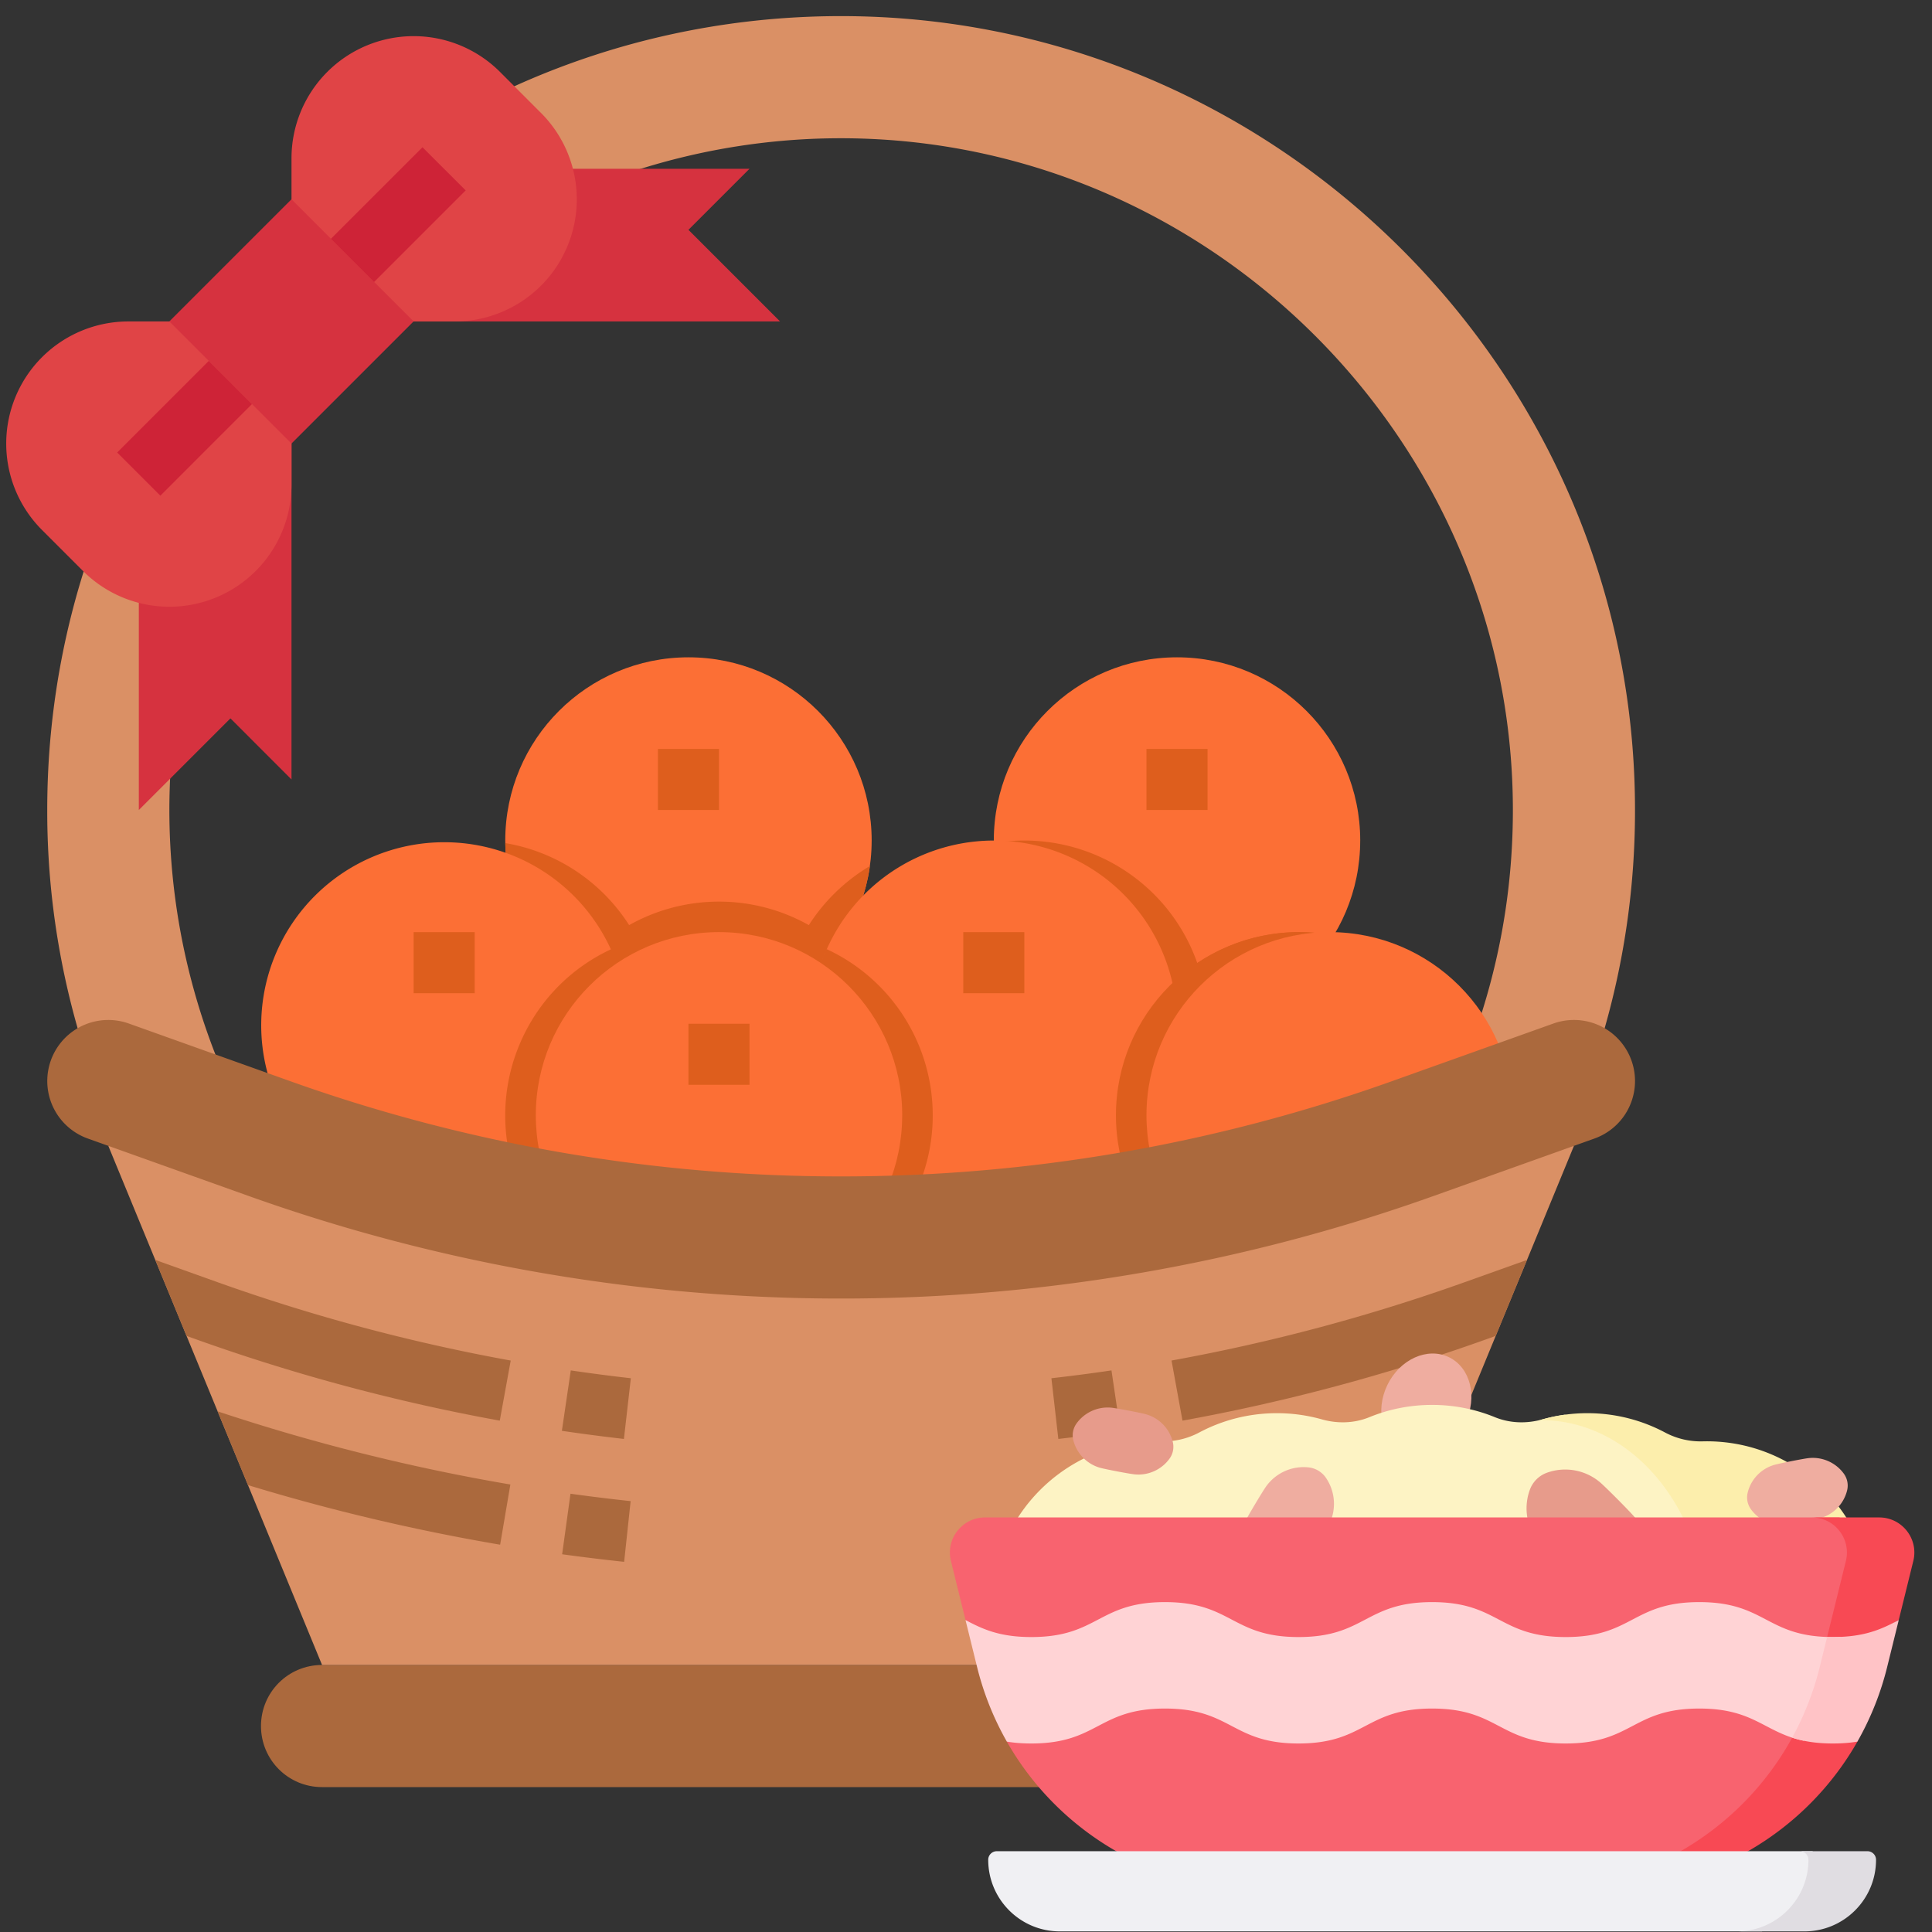
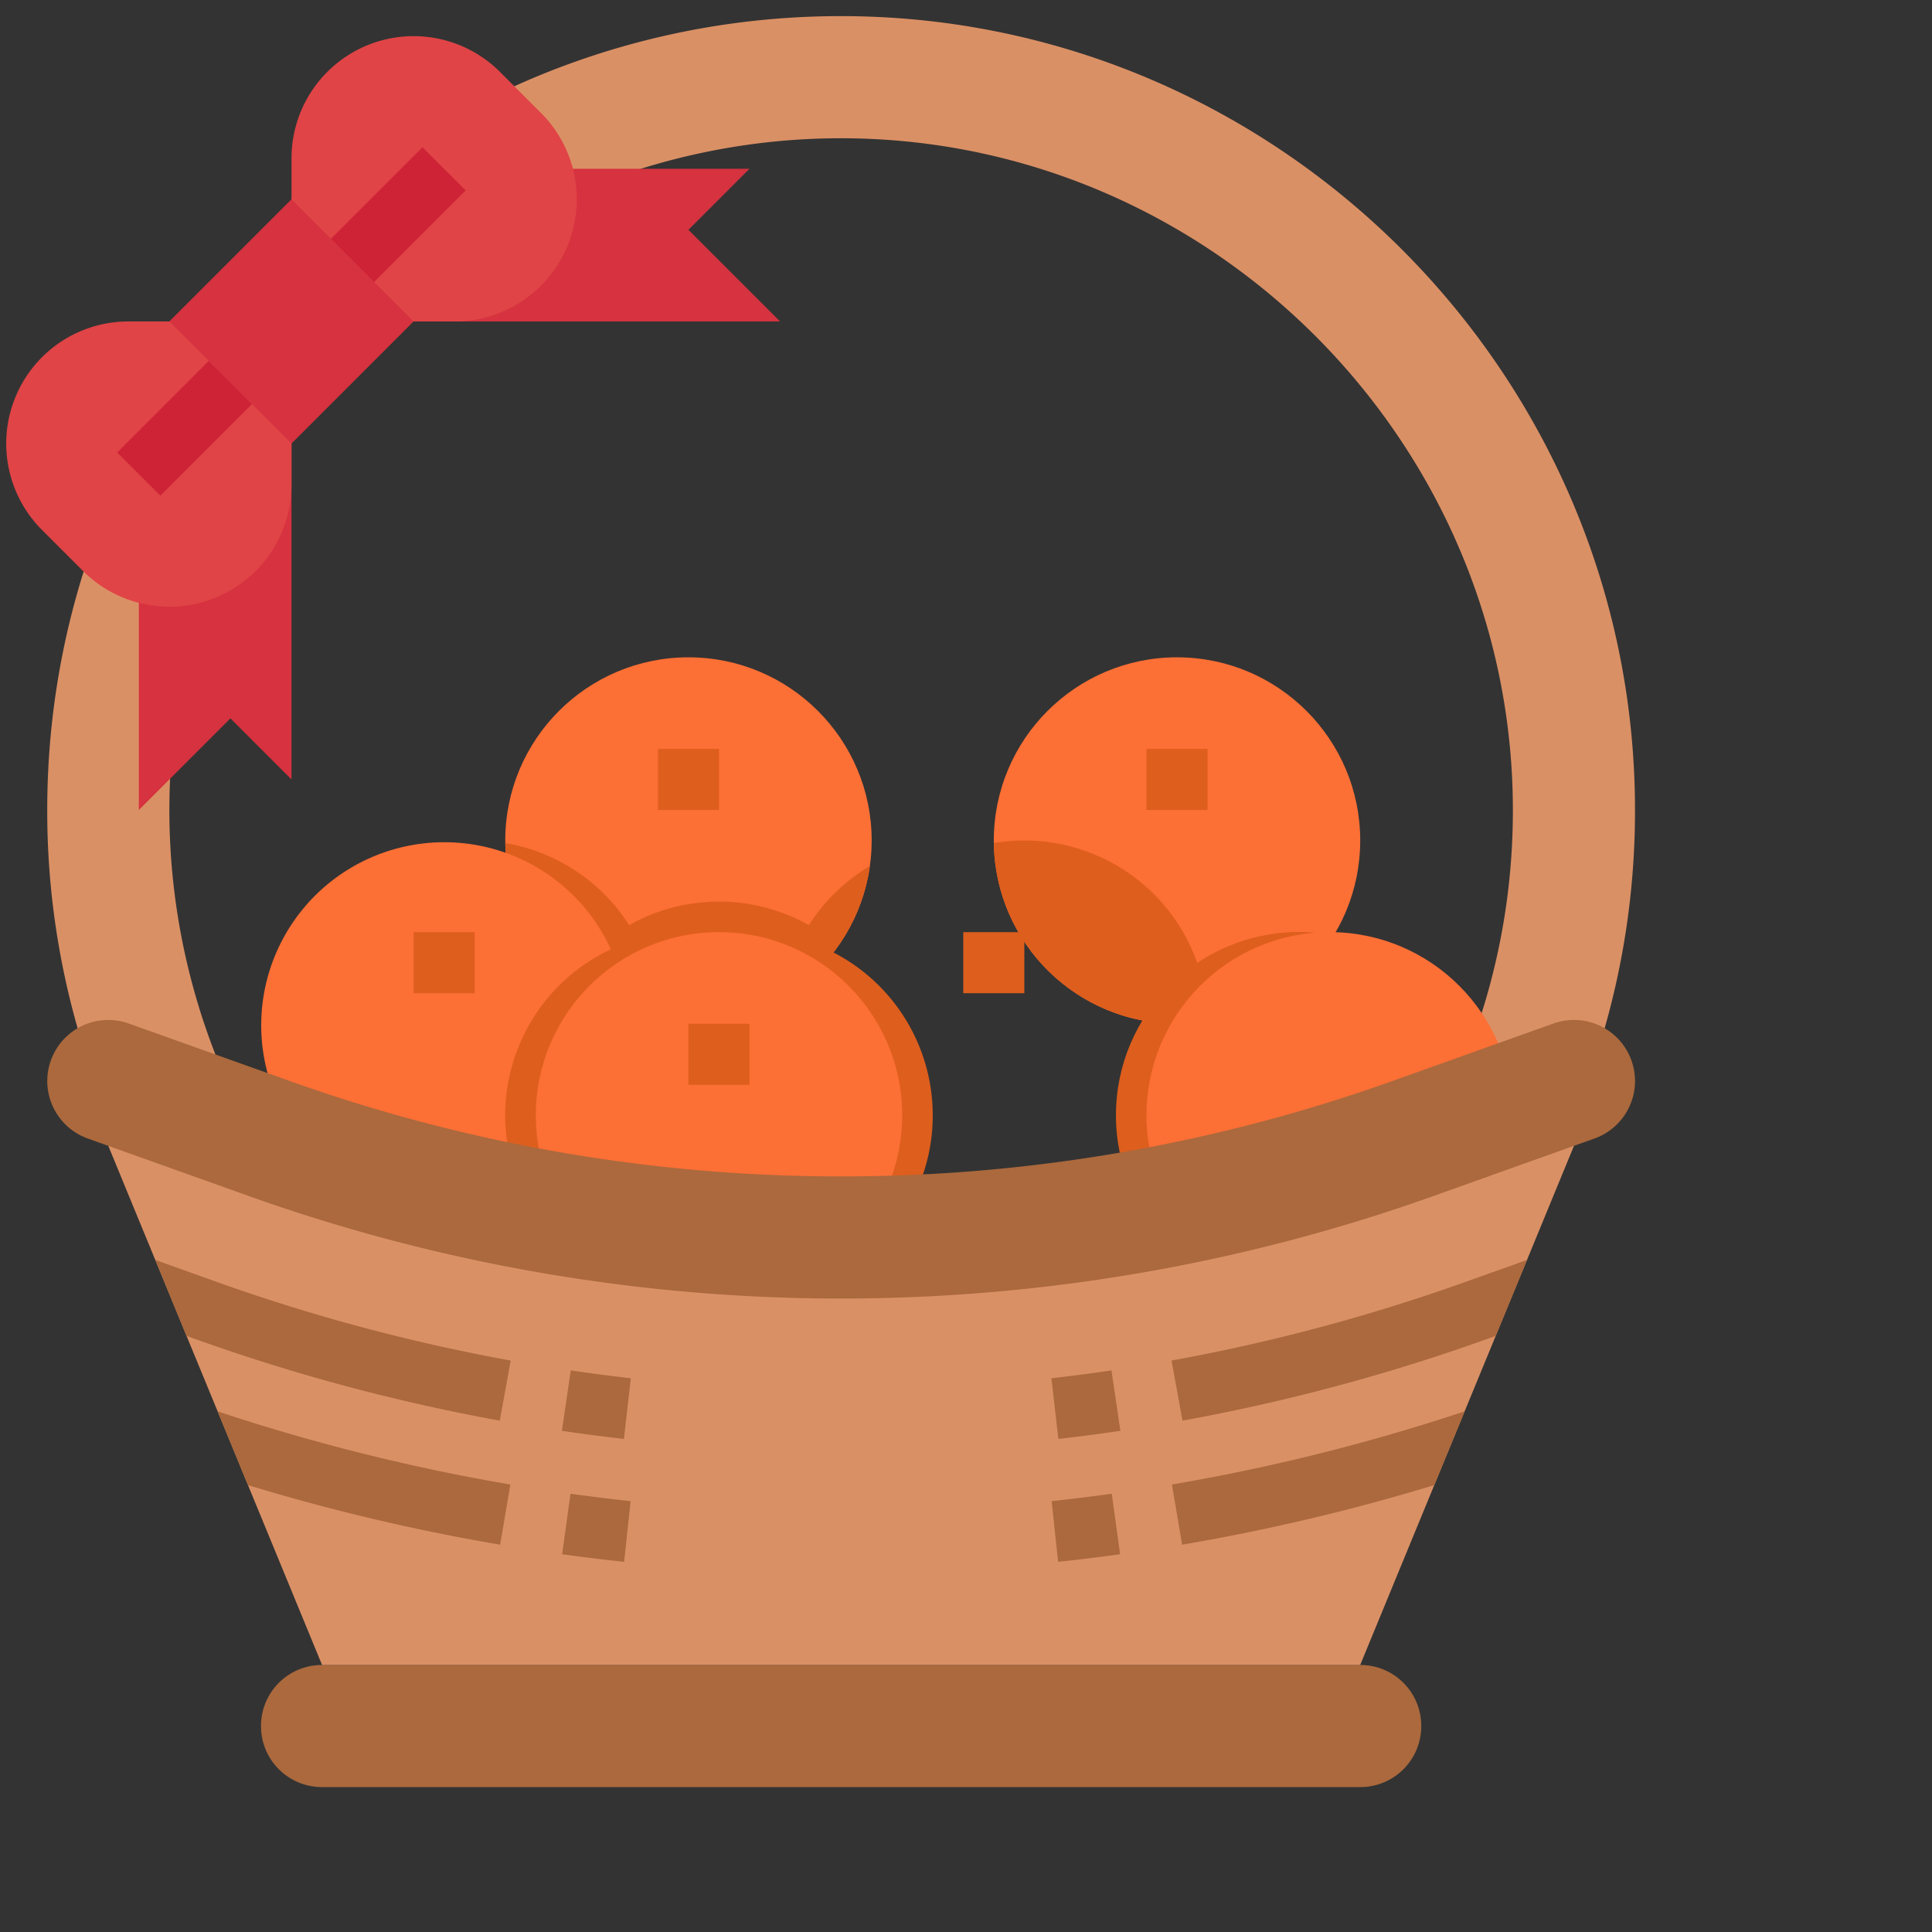
<svg xmlns="http://www.w3.org/2000/svg" fill-rule="evenodd" stroke-linejoin="round" stroke-miterlimit="2" clip-rule="evenodd" viewBox="0 0 120 120">
  <rect x="0" y="0" width="120" height="120" fill="#333333" stroke="none" />
  <clipPath id="a">
-     <path d="M0 0h384v231H0z" />
-   </clipPath>
+     </clipPath>
  <g fill-rule="nonzero">
    <g>
      <path fill="#da9065" d="M101.55 50.87A49.065 49.065 0 0 1 96 73.07h-8.781a41.485 41.485 0 0 0 6.692-20.555C95.194 27.85 74.625 7.32 49.963 8.648a41.73 41.73 0 0 0-32.694 64.42H8.49A49.09 49.09 0 0 1 2.934 50.31c0-26.968 21.647-48.879 48.513-49.303C79.101.569 101.86 23.217 101.55 50.87z" />
      <path fill="#ab693d" d="M20.003 103.414h64.482c2.102 0 3.793 1.691 3.793 3.793S86.587 111 84.485 111H20.003c-2.102 0-3.793-1.692-3.793-3.793s1.691-3.793 3.793-3.793z" />
      <path fill="#fc6f35" d="M54.14 52.207c0 6.254-5.046 11.336-11.298 11.38-6.254.043-11.371-4.968-11.457-11.22-.003-.054-.003-.108-.003-.16 0-6.285 5.094-11.38 11.38-11.38s11.379 5.095 11.379 11.38z" />
      <path fill="#de5e1d" d="M54.03 53.792a11.379 11.379 0 0 1-22.645-1.426 11.37 11.37 0 0 1 7.692 5.095 11.394 11.394 0 0 1 11.162 0 11.44 11.44 0 0 1 3.79-3.669zM40.865 46.517h3.793v3.794h-3.793z" />
      <path fill="#fc6f35" d="M84.485 52.207c0 6.254-5.046 11.336-11.299 11.38-6.254.043-11.37-4.968-11.457-11.22-.002-.054-.002-.108-.002-.16 0-6.285 5.094-11.38 11.379-11.38s11.38 5.095 11.38 11.38z" />
      <path fill="#de5e1d" d="M71.21 46.517h3.793v3.794H71.21zM82.842 58.1a11.379 11.379 0 0 1-21.113-5.734 11.385 11.385 0 0 1 12.636 7.45 11.395 11.395 0 0 1 8.477-1.716z" />
-       <path fill="#fc6f35" d="M73.106 63.586a11.366 11.366 0 0 1-10.742 11.336c-6.02.332-11.252-4.097-11.92-10.089a11.365 11.365 0 0 1 9.405-12.468 11.368 11.368 0 0 1 13.257 11.221z" />
      <path fill="#de5e1d" d="M57.934 69.276c.002 1.599-.334 3.18-.987 4.639-5.646-2.617-8.147-9.283-5.613-14.968a11.376 11.376 0 0 1 6.6 10.329zM59.83 57.897h3.793v3.793H59.83z" />
      <path fill="#fc6f35" d="M38.968 63.586a11.372 11.372 0 1 1-22.743-.016 11.372 11.372 0 0 1 22.743.016z" />
      <path fill="#de5e1d" d="M38.968 63.586a11.376 11.376 0 0 1-6.6 10.329c-2.533-5.685-.033-12.351 5.614-14.968.653 1.46.989 3.04.986 4.64zM25.692 57.897h3.793v3.793h-3.793z" />
      <path fill="#fc6f35" d="M56.037 69.276c0 6.285-5.094 11.38-11.38 11.38S33.28 75.56 33.28 69.275s5.094-11.38 11.379-11.38 11.38 5.095 11.38 11.38z" />
      <path fill="#de5e1d" d="M42.761 63.586h3.793v3.794h-3.793zM92.072 69.276c0 6.285-5.095 11.38-11.38 11.38s-11.379-5.095-11.379-11.38 5.094-11.38 11.38-11.38 11.379 5.095 11.379 11.38z" />
      <path fill="#fc6f35" d="M93.968 69.276c0 6.285-5.094 11.38-11.38 11.38S71.21 75.56 71.21 69.275s5.094-11.38 11.379-11.38 11.38 5.095 11.38 11.38z" />
      <path fill="#da9065" d="m97.761 71.172-2.916 7.084-1.944 4.72-1.93 4.685v.003l-1.886 4.579-4.6 11.17H20.003l-4.6-11.17-1.886-4.58v-.002l-1.93-4.684-1.943-4.721-2.917-7.084 43.62 3.793z" />
      <path fill="#ab693d" d="M101.554 67.145a3.794 3.794 0 0 1-2.516 3.57l-9.968 3.56a109.253 109.253 0 0 1-18.14 4.772 109.44 109.44 0 0 1-55.512-4.772l-9.968-3.56a3.794 3.794 0 0 1-.909-6.67 3.793 3.793 0 0 1 3.46-.472l9.968 3.56a101.646 101.646 0 0 0 34.275 5.936 101.646 101.646 0 0 0 34.275-5.937l9.968-3.56a3.793 3.793 0 0 1 5.067 3.573z" />
      <path fill="#d6323f" d="m6.862 23.62 15.86-15.86 7.586 7.584-15.861 15.862z" />
      <path fill="#d6323f" d="m8.623 50.31 5.69-5.69 3.793 3.794V23.759H8.623zM48.451 19.966l-5.69-5.69 3.793-3.793H21.9v9.483z" />
      <path fill="#e04446" d="M2.608 22.188a7.584 7.584 0 0 1 5.365-2.222h2.547l7.586 7.586v2.547a7.586 7.586 0 0 1-12.95 5.365l-2.548-2.548a7.586 7.586 0 0 1 0-10.728zM33.604 17.743a7.585 7.585 0 0 1-5.364 2.223h-2.548l-7.586-7.587V9.832a7.586 7.586 0 0 1 12.95-5.365l2.548 2.549a7.586 7.586 0 0 1 0 10.727z" />
      <path fill="#ce2337" d="m20.553 14.833 5.689-5.688 2.682 2.681-5.689 5.689zM7.278 28.106l5.688-5.688 2.682 2.68-5.688 5.69z" />
      <g fill="#ab693d">
        <path d="m31.7 92.205-.635 3.739a126.578 126.578 0 0 1-15.662-3.701l-1.886-4.58v-.002a123.01 123.01 0 0 0 18.182 4.544zM38.767 97.008c-1.28-.136-2.576-.295-3.851-.47l.518-3.76c1.238.172 2.495.326 3.736.46zM65.721 97.008l-.402-3.77c1.24-.134 2.498-.288 3.735-.46l.518 3.76c-1.275.175-2.57.334-3.85.47zM90.972 87.661v.003l-1.887 4.579a126.578 126.578 0 0 1-15.662 3.7l-.634-3.738a123.01 123.01 0 0 0 18.183-4.544zM31.722 84.505l-.68 3.734a119.147 119.147 0 0 1-18.813-5.033l-.642-.23-1.943-4.72 3.86 1.38a115.395 115.395 0 0 0 18.218 4.87zM38.753 89.375c-1.282-.147-2.58-.316-3.854-.504l.553-3.752c1.233.181 2.489.345 3.731.486zM65.735 89.375l-.43-3.77c1.242-.14 2.498-.305 3.731-.486l.554 3.752c-1.275.188-2.572.357-3.855.504zM94.845 78.256l-1.944 4.72-.642.23a119.147 119.147 0 0 1-18.813 5.033l-.68-3.734a115.395 115.395 0 0 0 18.218-4.87z" />
      </g>
    </g>
    <g clip-path="url(#a)" transform="translate(59 84.069) scale(.156)">
      <path fill="#efada0" d="M198.734 1.484c8.555 4.168 11.442 15.856 6.45 26.106-4.996 10.25-15.977 15.18-24.532 11.008-8.558-4.168-11.445-15.856-6.453-26.102 4.996-10.25 15.977-15.18 24.535-11.012z" />
      <path fill="#fdf3c4" d="M300.117 72.992c-10.023-26.293-30.754-45.281-55.355-48.613a65.475 65.475 0 0 0-8.856 1.844c-6.254 1.765-12.918 1.582-18.933-.879-7.703-3.149-16.137-4.883-24.973-4.883-8.84 0-17.27 1.734-24.973 4.883-6.015 2.461-12.679 2.644-18.933.879a65.878 65.878 0 0 0-17.906-2.465c-11.192 0-21.731 2.793-30.965 7.711a30.07 30.07 0 0 1-14.911 3.504 74.052 74.052 0 0 0-1.64-.02c-26.543 0-49.426 15.652-59.93 38.231z" />
      <path fill="#fceeac" d="M301.328 34.953c-.551 0-1.098.008-1.64.024a30.117 30.117 0 0 1-14.911-3.508c-9.234-4.918-19.773-7.711-30.965-7.711a65.88 65.88 0 0 0-17.906 2.469c-.41.113-.82.218-1.234.32.242-.004.48-.012.726-.012 26.539 0 49.422 19.102 59.926 46.653h65.934c-10.504-22.583-33.387-38.235-59.93-38.235z" />
      <path fill="#e79b8b" d="M64.25 21.566a15.281 15.281 0 0 0-13.812 6.262c-.008.008-.016.02-.024.031a8.044 8.044 0 0 0-1.262 6.707 15.28 15.28 0 0 0 10.543 10.903c2.039.593 11.821 2.457 13.934 2.656a15.281 15.281 0 0 0 13.812-6.262c.008-.011.016-.019.024-.031a8.047 8.047 0 0 0 1.269-6.672c0-.012-.004-.023-.007-.035a15.278 15.278 0 0 0-10.543-10.902c-2.039-.594-11.821-2.457-13.934-2.657z" />
      <path fill="#efada0" d="M328.121 44.375a15.281 15.281 0 0 0-10.48 11.008 8.046 8.046 0 0 0 1.316 6.66l.02.031a15.28 15.28 0 0 0 13.855 6.172c2.113-.211 11.883-2.141 13.914-2.746a15.273 15.273 0 0 0 10.484-11.004 8.052 8.052 0 0 0-1.316-6.664l-.023-.031a15.29 15.29 0 0 0-13.852-6.172c-2.113.215-11.883 2.141-13.918 2.746zM151.148 67.723a18.374 18.374 0 0 0-1.39-18.176l-.024-.035a9.675 9.675 0 0 0-7.011-4.184c-.016 0-.032 0-.047-.004a18.384 18.384 0 0 0-16.649 7.422c-1.504 2.059-7.632 12.34-8.726 14.645a18.352 18.352 0 0 0 1.414 18.211 9.679 9.679 0 0 0 7.012 4.179c.015.004.027.004.043.004a18.358 18.358 0 0 0 16.648-7.422c1.508-2.058 7.637-12.336 8.73-14.64z" />
      <path fill="#e79b8b" d="M248.512 89.402a21.474 21.474 0 0 0 20.98 3.711l.051-.015a11.329 11.329 0 0 0 6.773-6.727c.004-.016.012-.031.016-.047a21.477 21.477 0 0 0-3.562-21.012c-1.891-2.304-11.751-12.23-14.04-14.14a21.475 21.475 0 0 0-20.984-3.715c-.016.008-.031.016-.047.02a11.31 11.31 0 0 0-6.773 6.722c-.008.02-.012.035-.02.051a21.48 21.48 0 0 0 3.563 21.008c1.894 2.304 11.75 12.234 14.043 14.144z" />
      <path fill="#f8636f" d="M354.113 65.27H13.988c-9.078 0-15.75 8.515-13.574 17.332l5.801 23.527.062.035a15.826 15.826 0 0 1 8.043 10.246l1.739 7.039a112.164 112.164 0 0 0 5.175 15.844c1.981 4.816 2.446 10.121 1.438 15.234 20.359 35.789 58.73 59.024 101.5 59.024h128.867c47.453-6.598 86.984-41.461 98.715-89.031l10.555-42.79c1.726-7.007-2.051-13.828-8.196-16.46z" />
      <path fill="#f84954" d="M361.328 154.523v-.003c-1.394-4.477-1.098-9.297.754-13.606a111.968 111.968 0 0 0 5.859-17.465l1.739-7.043a15.848 15.848 0 0 1 8.043-10.246l.062-.031 5.801-23.527c2.176-8.817-4.496-17.332-13.574-17.332H343.16c9.078 0 15.75 8.515 13.578 17.332l-10.394 42.144c-12.86 52.152-59.649 88.805-113.364 88.805h26.848c42.77-.004 81.141-23.235 101.5-59.028z" />
      <path fill="#f0f0f3" d="M344.777 200.973a3.613 3.613 0 0 0-1.351-2.809H18.664a3.409 3.409 0 0 0-3.406 3.406c0 15.75 12.769 28.516 28.519 28.516h279.508c12.445-3.828 21.492-15.414 21.492-29.113z" />
      <path fill="#e0dde2" d="M365.336 198.164h-26.914a3.404 3.404 0 0 1 3.406 3.406c0 15.746-12.769 28.516-28.519 28.516h26.914c15.75 0 28.519-12.77 28.519-28.516a3.407 3.407 0 0 0-3.406-3.406z" />
      <path fill="#ffd3d5" d="M298.371 141.359c22.059 0 25.836 9.563 41.652 12.829a118.427 118.427 0 0 0 11.731-29.668l2.887-11.704c-.989.043-2.004.075-3.079.075-26.597 0-26.597-13.911-53.191-13.911-26.598 0-26.598 13.911-53.191 13.911-26.594 0-26.594-13.911-53.188-13.911s-26.594 13.911-53.183 13.911c-26.594 0-26.594-13.911-53.188-13.911-26.598 0-26.598 13.911-53.191 13.911-13.043 0-19.688-3.348-26.215-6.758l4.59 18.613a116.737 116.737 0 0 0 11.867 29.781c2.828.469 6.031.743 9.758.743 26.593 0 26.593-13.911 53.191-13.911 26.59 0 26.59 13.911 53.188 13.911 26.589 0 26.589-13.911 53.183-13.911s26.594 13.911 53.188 13.911c26.593-.004 26.593-13.911 53.191-13.911z" />
      <path fill="#ffc3c6" d="M377.785 106.129c-6.527 3.41-13.176 6.758-26.223 6.758-.785 0-1.546-.012-2.285-.035l-2.933 11.894a116.688 116.688 0 0 1-10.992 28.207c4.238 1.379 9.332 2.317 16.21 2.317 3.727 0 6.934-.274 9.766-.747a116.7 116.7 0 0 0 11.863-29.777z" />
    </g>
  </g>
</svg>